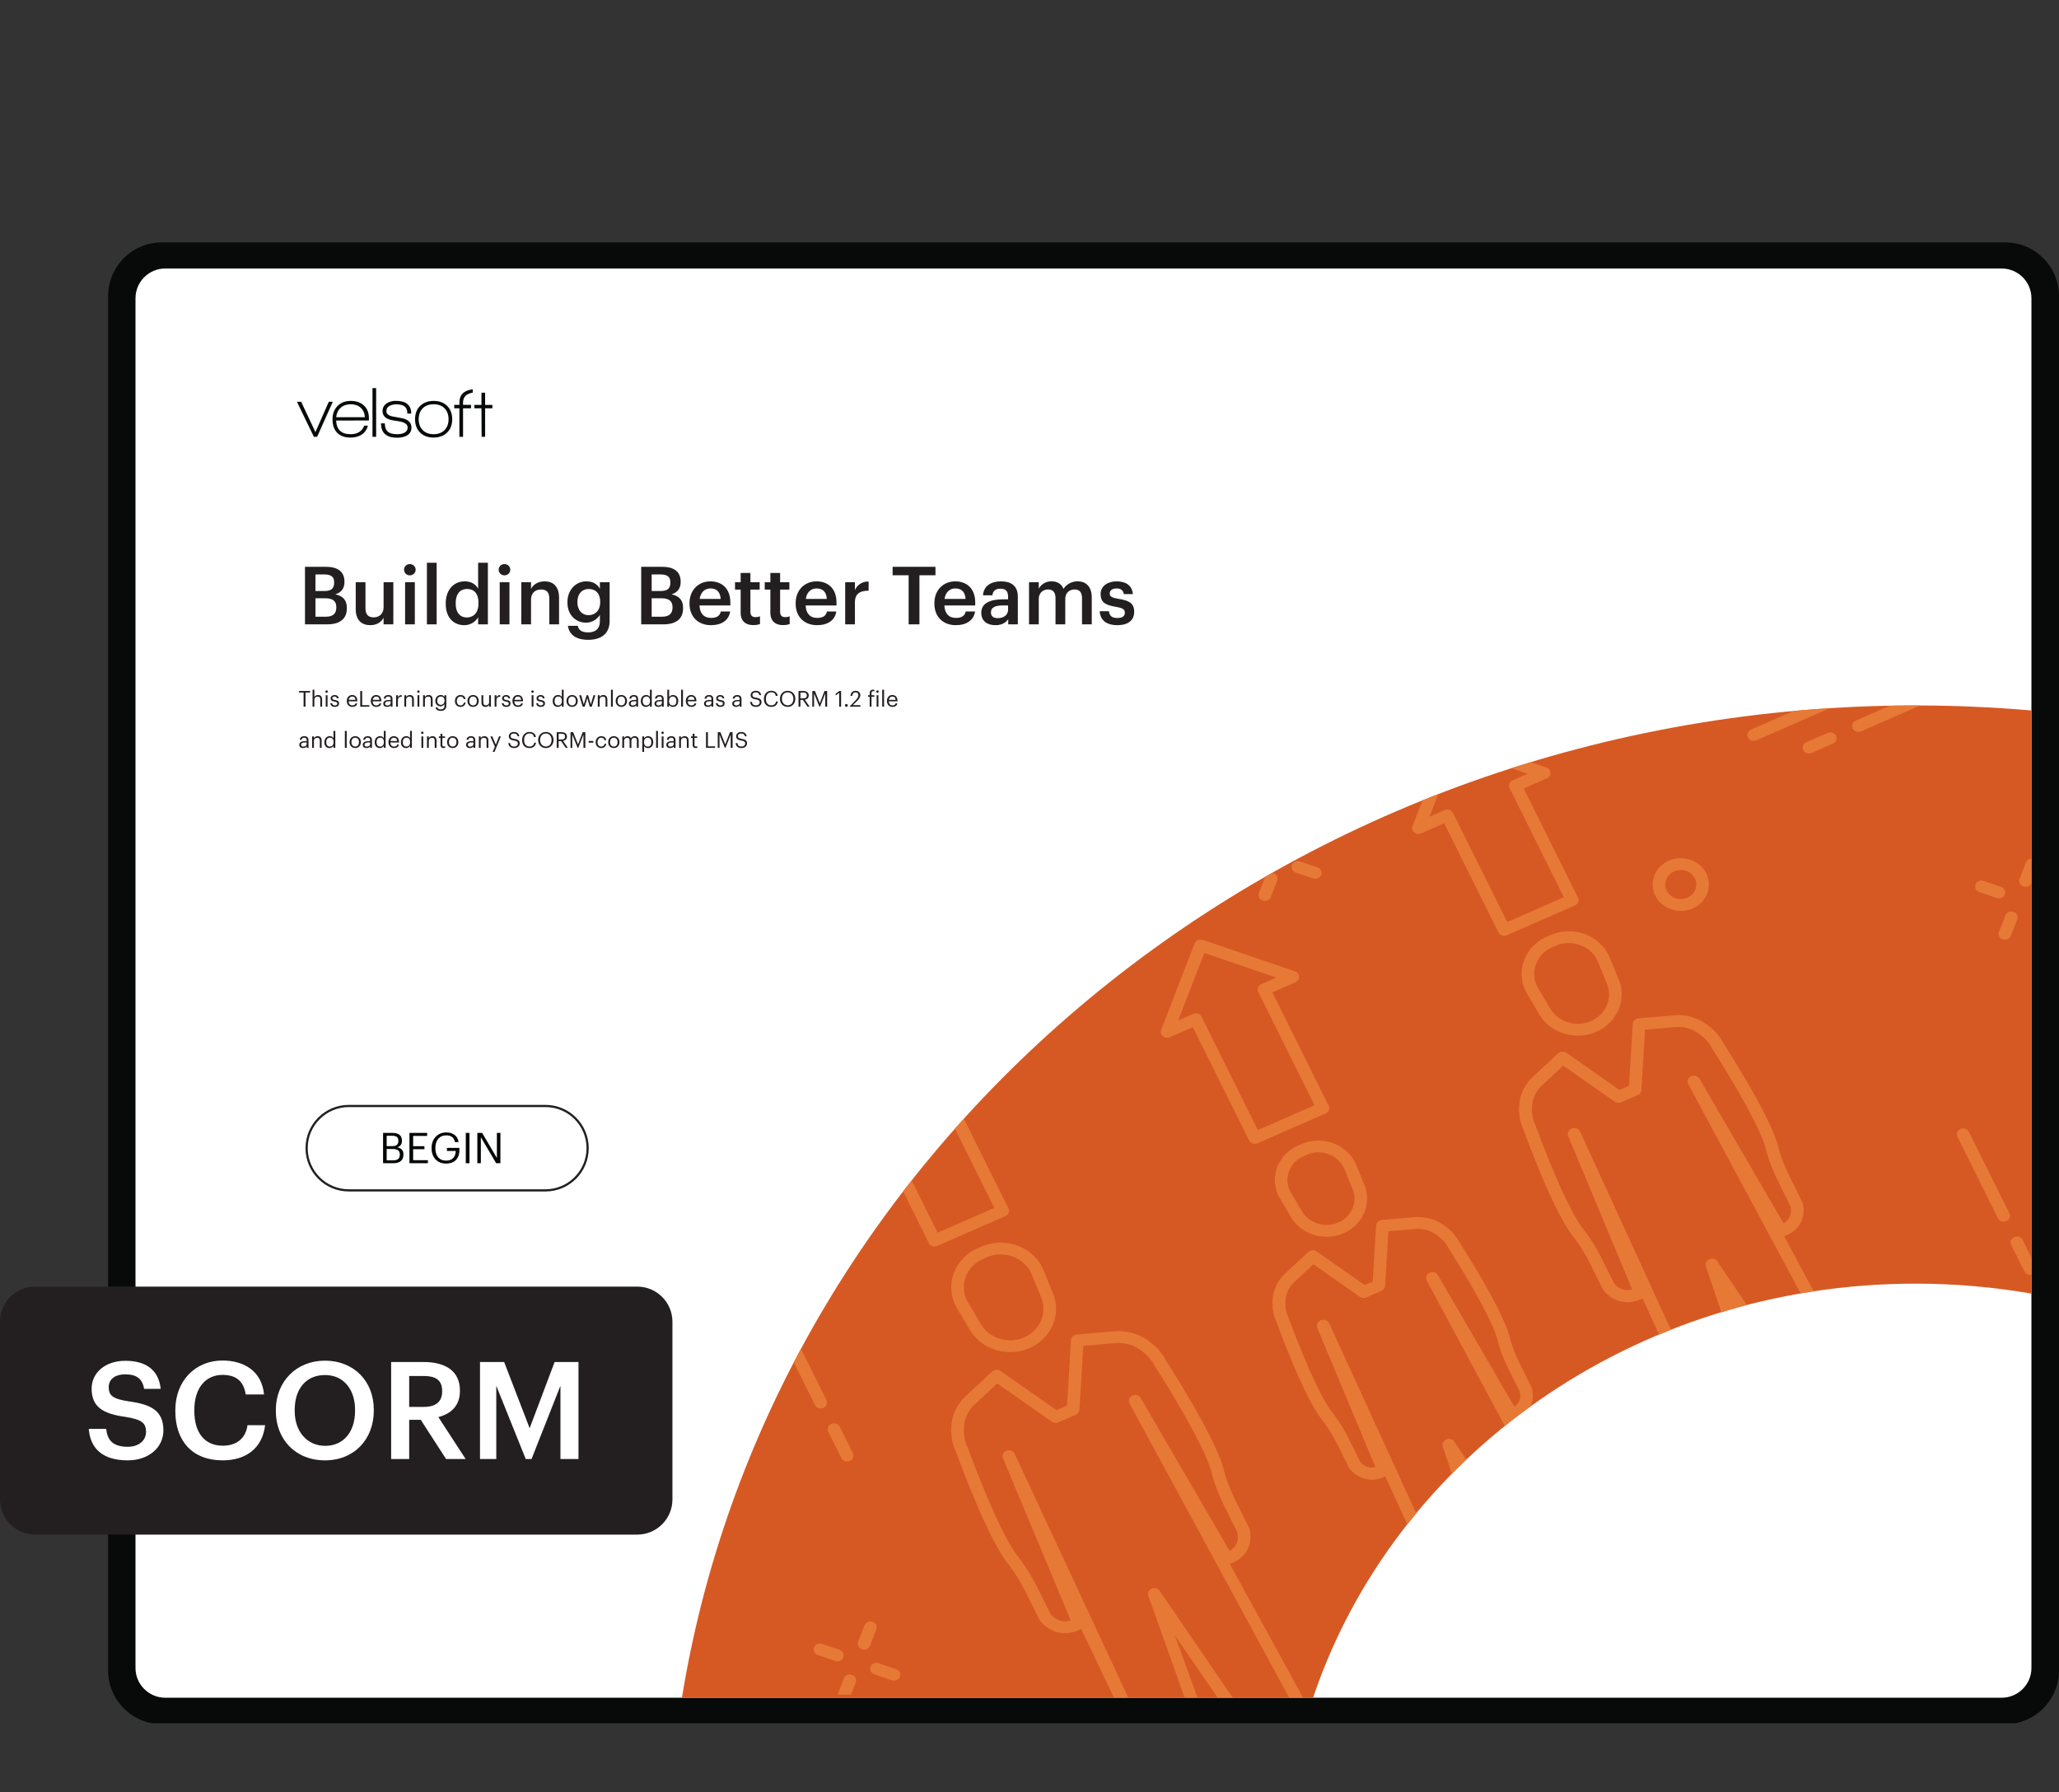
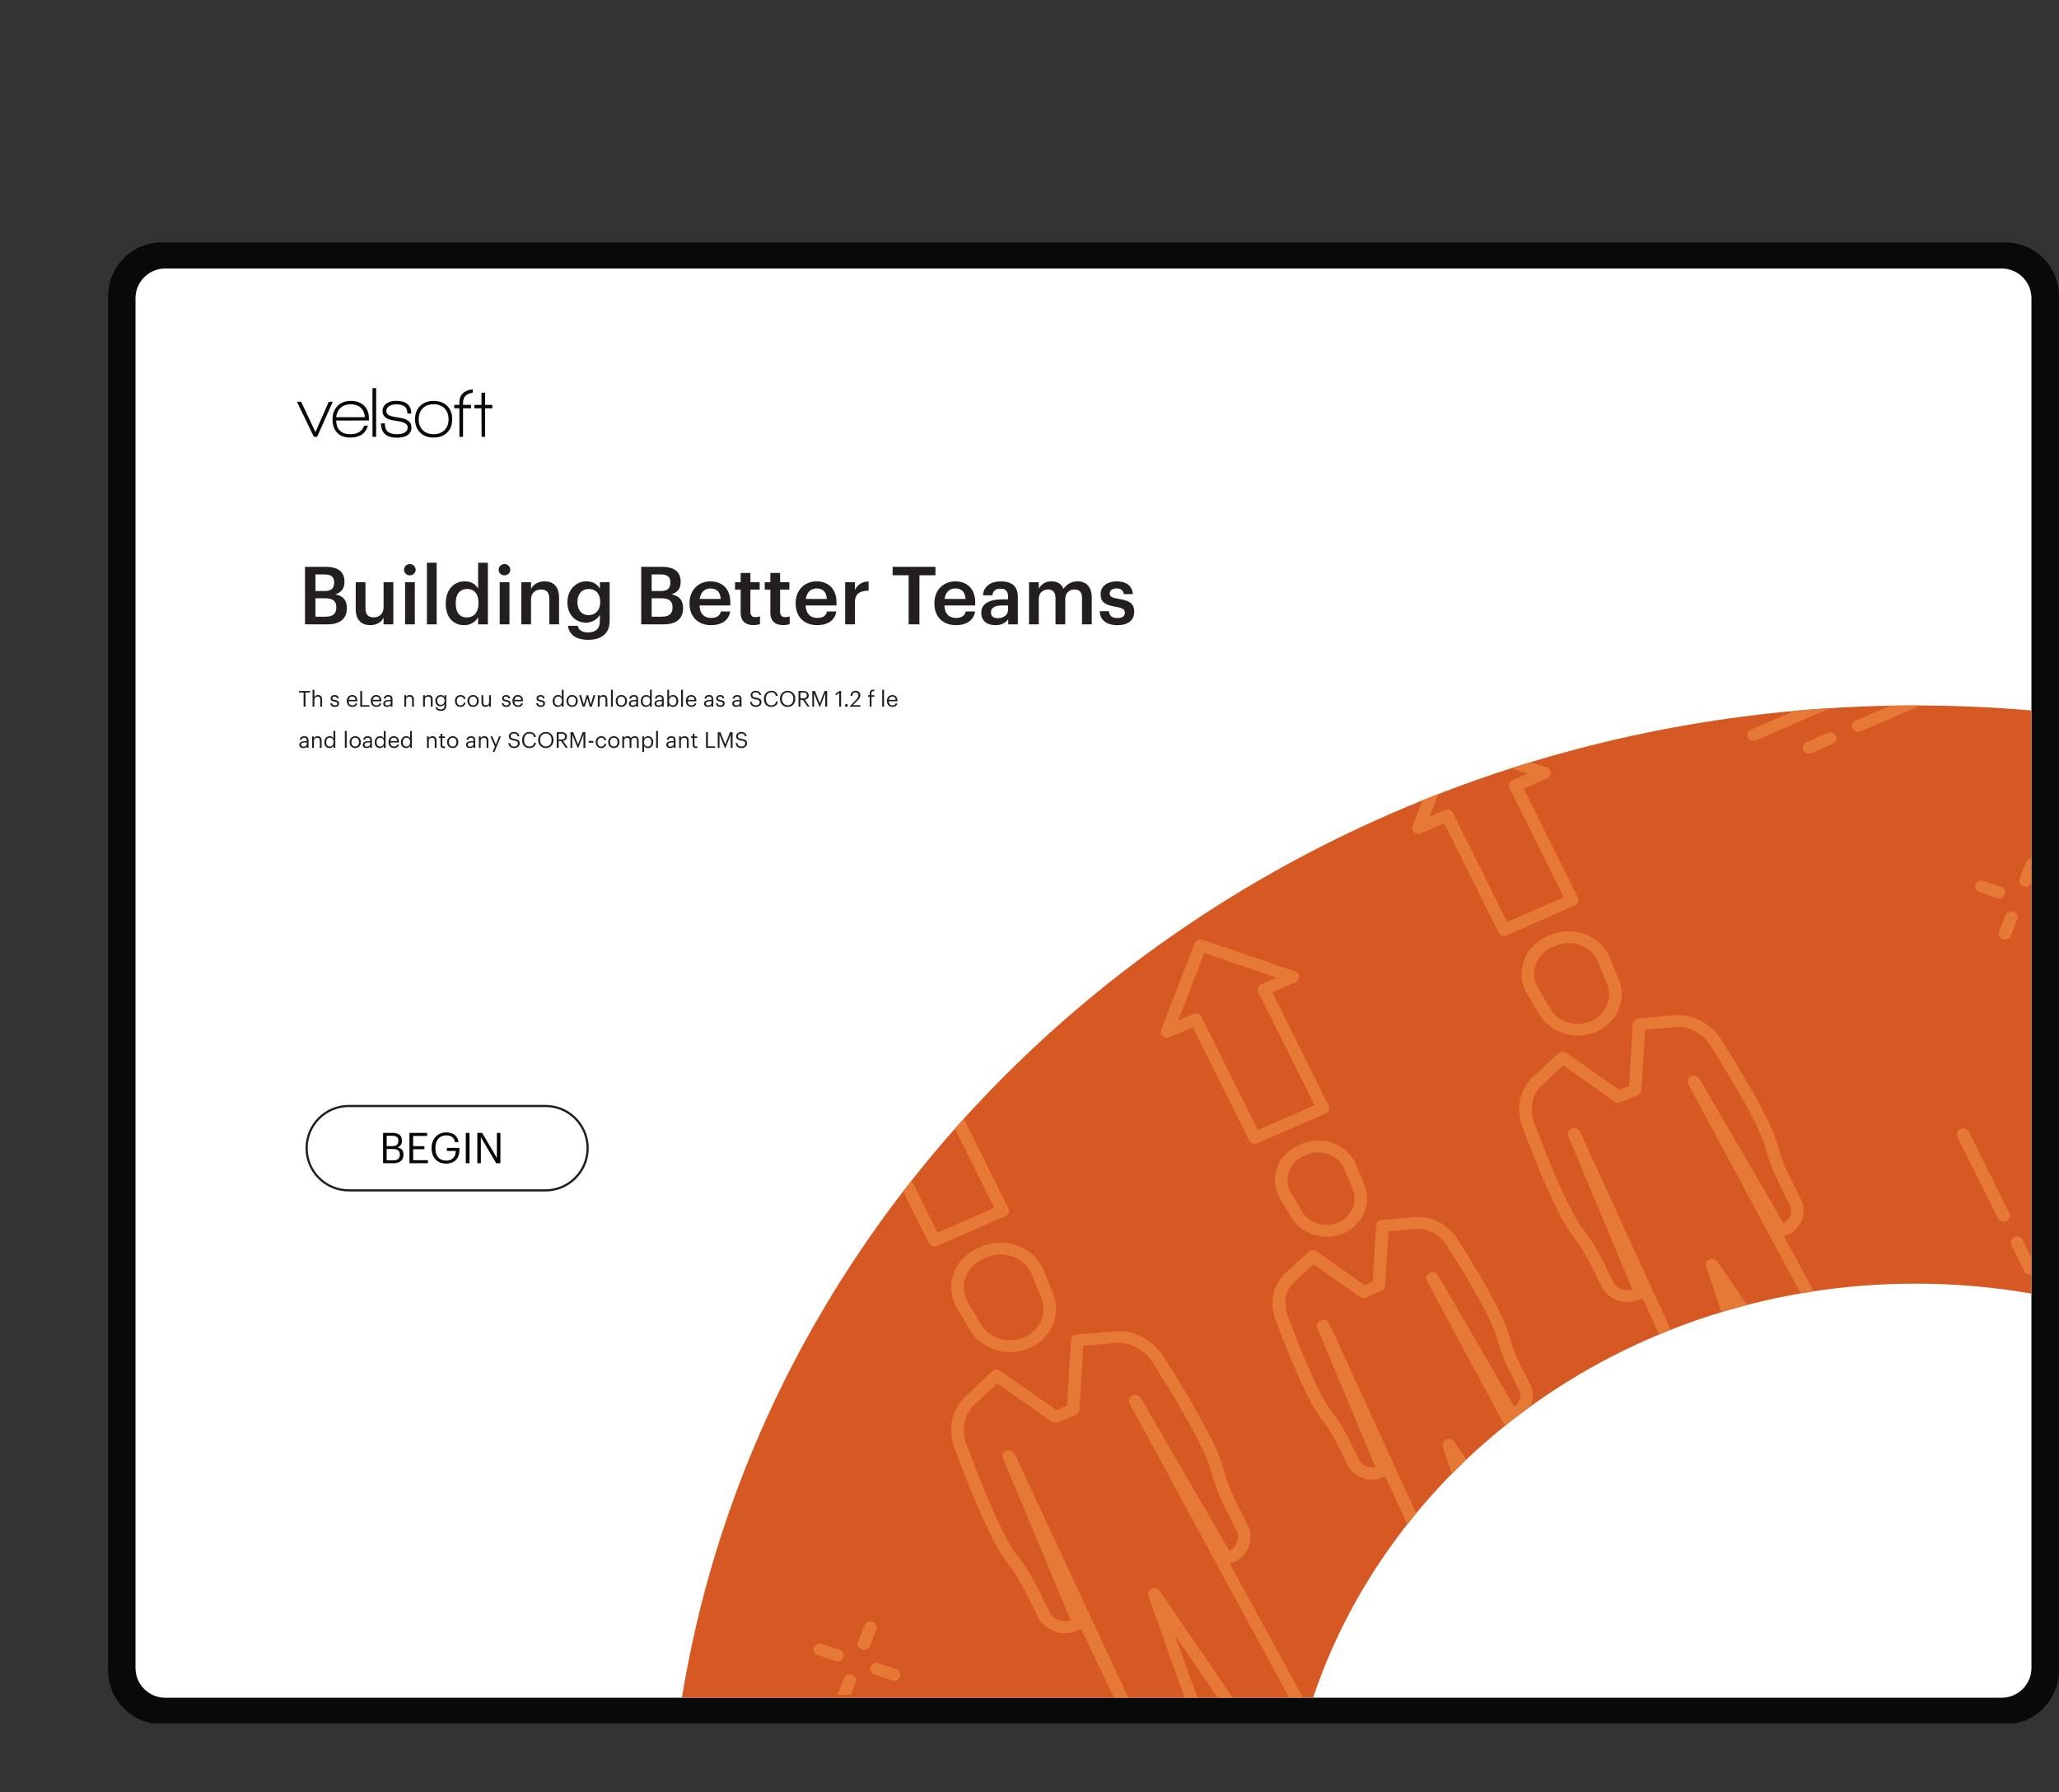
<svg xmlns="http://www.w3.org/2000/svg" xmlns:xlink="http://www.w3.org/1999/xlink" width="1251.275" height="1089.232" viewBox="0 0 938.456 816.924">
  <rect x="0" y="0" width="938.456" height="816.924" fill="#333333" stroke="none" />
  <g data-name="Figure">
    <g data-name="PlacedPDF">
      <clipPath id="a">
        <path transform="matrix(1 0 0 -1 0 816.924)" d="M49.276 31.411h889.18v675.032H49.276z" />
      </clipPath>
      <g clip-path="url(#a)">
        <path d="M911.885 778.867H77.768c-11.98 0-21.694-9.712-21.694-21.693V137.02c0-11.982 9.713-21.695 21.694-21.695h834.117c11.981 0 21.694 9.713 21.694 21.695v620.154c0 11.98-9.713 21.693-21.694 21.693" fill="#fff" />
      </g>
      <path d="M144.555 199.094h-1.505l-7.719-15.962h1.93l6.51 13.836 6.083-13.836h1.831z" fill="#070a0a" />
      <clipPath id="b">
        <path transform="matrix(1 0 0 -1 0 816.924)" d="M49.276 31.411h889.18v675.032H49.276z" />
      </clipPath>
      <g clip-path="url(#b)">
        <path d="M159.863 184.276c-1.854 0-3.375.523-4.563 1.57-1.19 1.047-1.88 2.486-2.077 4.318h13.083c-.11-1.832-.747-3.27-1.913-4.318-1.167-1.047-2.677-1.57-4.53-1.57m-6.672 7.425c.217 4.143 2.408 6.214 6.574 6.214 3.16 0 5.244-1.296 6.247-3.89h1.7c-.632 2.048-1.711 3.487-3.237 4.316-1.33.741-2.923 1.112-4.776 1.112-2.682 0-4.732-.774-6.15-2.322-1.33-1.44-1.994-3.435-1.994-5.986 0-2.507.757-4.536 2.273-6.084s3.527-2.322 6.035-2.322 4.514.703 6.018 2.11c1.505 1.406 2.258 3.298 2.258 5.674v1.145zM169.773 176.917h1.668v22.177h-1.668zM180.96 199.52c-4.864 0-7.295-2.18-7.295-6.543h1.734c0 1.723.446 2.977 1.341 3.762.893.785 2.311 1.177 4.252 1.177 1.308 0 2.388-.207 3.238-.62 1.047-.546 1.57-1.353 1.57-2.422 0-1.308-1.09-2.213-3.27-2.714-.154-.044-1.244-.219-3.272-.524-3.27-.5-4.906-1.919-4.906-4.252 0-1.526.654-2.715 1.962-3.566 1.112-.74 2.475-1.112 4.09-1.112 4.687 0 7.032 1.941 7.032 5.822h-1.767c0-1.482-.404-2.556-1.21-3.22-.807-.666-2.105-.999-3.892-.999-1.2 0-2.214.24-3.042.72-.96.567-1.44 1.352-1.44 2.355 0 1.308 1.07 2.148 3.206 2.518.567.11 1.722.317 3.467.622 3.184.545 4.776 1.995 4.776 4.35 0 1.657-.72 2.89-2.159 3.696-1.157.633-2.628.95-4.416.95M202.645 186.158c-1.2-1.254-2.867-1.881-5.004-1.881-2.094 0-3.751.616-4.972 1.848-1.222 1.232-1.831 2.895-1.831 4.989 0 2.07.615 3.723 1.847 4.955 1.232 1.232 2.884 1.847 4.956 1.847 2.07 0 3.723-.615 4.956-1.847 1.23-1.232 1.847-2.884 1.847-4.955 0-2.05-.6-3.702-1.8-4.956m-5.036 13.296c-2.595 0-4.65-.774-6.166-2.322s-2.273-3.554-2.273-6.018c0-2.552.779-4.585 2.339-6.101 1.559-1.515 3.614-2.273 6.165-2.273 2.552 0 4.596.758 6.133 2.273 1.538 1.516 2.307 3.549 2.307 6.1 0 2.55-.78 4.579-2.34 6.084-1.558 1.505-3.613 2.257-6.165 2.257M221.112 186.105v12.989h-1.602l-.066-12.99h-3.238v-1.536h3.238v-5.558h1.668v5.558h3.304v1.537zM211.051 183.492c0-2.543 1.472-4.048 4.416-4.518v-1.534c-4.055.51-6.084 2.526-6.084 6.052v1.047h-2.355v1.57h2.355v13.018h1.668v-13.018h3.631v-1.57h-3.63z" fill="#070a0a" />
        <path d="M179.295 528.906c2.01 0 2.938-.89 2.938-2.57v-.078c0-1.702-.947-2.514-3.17-2.514h-2.823v5.162zm-.542-6.477c2.03 0 2.804-.734 2.804-2.436v-.077c0-1.566-.909-2.204-2.842-2.204h-2.475v4.717zm-4.156-6.032h4.156c2.572 0 4.447.851 4.447 3.577v.078c0 1.256-.503 2.377-2.088 2.918 2.011.484 2.765 1.508 2.765 3.306v.078c0 2.61-1.779 3.866-4.543 3.866h-4.737zM186.623 516.397h8.062v1.373h-6.38v4.697h5.143v1.373h-5.143v5.007h6.728v1.373h-8.41zM196.697 523.396v-.155c0-4.04 2.726-7.057 6.69-7.057 2.744 0 5.2 1.276 5.625 4.39h-1.682c-.387-2.204-1.895-3.056-3.905-3.056-3.17 0-4.988 2.32-4.988 5.704v.154c0 3.422 1.701 5.665 4.95 5.665 2.996 0 4.291-1.953 4.35-4.408h-4.04v-1.392h5.682v1.025c0 4.002-2.455 6.128-5.993 6.128-4.253 0-6.689-2.958-6.689-6.998M212.301 516.398h1.682v13.823h-1.682zM217.56 516.397h2.185l6.728 11.426v-11.426h1.604v13.823h-1.933l-6.98-11.85v11.85h-1.604z" fill="#030505" />
        <path stroke-miterlimit="10" fill="none" stroke="#231f20" d="M158.987 542.6c-10.624 0-19.236-8.611-19.236-19.235 0-10.624 8.612-19.236 19.236-19.236h89.611c10.624 0 19.236 8.612 19.236 19.236s-8.612 19.236-19.236 19.236h-89.61z" />
        <path d="M75.313 773.863c-7.428 0-13.555-6.05-13.555-13.555V135.944c0-7.429 6.05-13.555 13.555-13.555h837.03c7.428 0 13.554 6.05 13.554 13.555v624.364h.001c0 7.43-6.05 13.555-13.555 13.555zm863.144-12.368V134.987c0-13.555-11.028-24.506-24.506-24.506H73.781c-13.554 0-24.505 11.027-24.505 24.506V761.42c0 13.554 11.027 24.505 24.505 24.505h840.17c13.478 0 24.429-10.95 24.506-24.429" fill="#080909" />
      </g>
    </g>
    <g data-name="Figure">
      <clipPath id="c">
        <path transform="matrix(1 0 0 -1 0 816.924)" d="M873.056 495.362c-284.691 0-520.524-196.183-562.245-452.283H598.49c36.764 109.403 145.786 188.733 274.566 188.733 18.053 0 35.716-1.561 52.847-4.543v265.808a611.967 611.967 0 0 1-52.847 2.285z" />
      </clipPath>
      <g clip-path="url(#c)">
        <path d="M935.882 289.624H307.775V871.27h628.107z" fill="#d65923" />
-         <path d="M375.28 641.737c-1.435.628-3.142.046-3.812-1.301l-18.447-37.107c-.67-1.347-.047-2.947 1.388-3.575 1.435-.628 3.142-.046 3.811 1.301l18.447 37.107c.67 1.347.048 2.947-1.387 3.575M387.303 665.923c-1.435.627-3.142.045-3.811-1.302l-5.969-12.005c-.67-1.347-.047-2.948 1.388-3.576 1.435-.627 3.142-.045 3.812 1.302l5.968 12.005c.67 1.347.047 2.948-1.388 3.576M574.95 391.547a3.033 3.033 0 0 1-2.192.09l-7.955-2.714c-1.489-.508-2.256-2.052-1.714-3.449.543-1.394 2.186-2.117 3.675-1.608l7.955 2.713c1.489.51 2.257 2.053 1.714 3.45a2.752 2.752 0 0 1-1.482 1.518M600.7 400.338a3.03 3.03 0 0 1-2.193.09l-7.951-2.716c-1.49-.508-2.257-2.051-1.714-3.448.541-1.396 2.186-2.116 3.676-1.607l7.95 2.715c1.49.509 2.257 2.052 1.715 3.448a2.752 2.752 0 0 1-1.483 1.518M577.714 410.393a3.03 3.03 0 0 1-2.193.089c-1.49-.508-2.257-2.052-1.715-3.449l2.897-7.46c.545-1.399 2.192-2.114 3.676-1.607 1.49.508 2.257 2.052 1.715 3.449l-2.897 7.46a2.761 2.761 0 0 1-1.483 1.518M587.089 386.238a3.03 3.03 0 0 1-2.194.09c-1.488-.508-2.255-2.052-1.714-3.449l2.894-7.458c.542-1.397 2.187-2.117 3.676-1.608 1.488.507 2.256 2.05 1.714 3.448l-2.894 7.458a2.752 2.752 0 0 1-1.482 1.519M481.89 419.044c-3.53 1.544-5.064 5.496-3.417 8.809 1.647 3.313 5.86 4.75 9.39 3.207 3.531-1.545 5.065-5.496 3.418-8.81-1.647-3.313-5.86-4.75-9.39-3.206m8.397 16.892c-6.397 2.798-14.03.192-17.014-5.809-2.984-6.002-.206-13.161 6.192-15.96 6.397-2.798 14.03-.192 17.014 5.81 2.984 6.001.206 13.161-6.192 15.96M763.094 397.185c-3.53 1.545-5.064 5.497-3.417 8.81 1.647 3.313 5.86 4.751 9.391 3.207 3.53-1.544 5.064-5.496 3.417-8.81-1.647-3.312-5.86-4.75-9.39-3.207m8.397 16.894c-6.397 2.798-14.03.192-17.014-5.81s-.206-13.162 6.192-15.96c6.397-2.798 14.03-.192 17.015 5.81 2.983 6.002.205 13.161-6.193 15.96M804.1 679.367c-6.708 2.935-12.75 1.866-13.126 1.796-.924-.174-1.695-.765-2.07-1.576l-40.252-87.867c-8.763 4.563-15.496-.492-17.909-3.845a2.771 2.771 0 0 1-.22-.366l-5.382-10.828c-2.622-5.275-5.296-9.6-8.169-13.224-9.06-11.418-22.01-47.109-22.556-48.623-1.59-3.158-2.25-7.197-1.843-11.731.402-4.57 2.623-8.948 6.25-12.319l11.386-10.587a3.012 3.012 0 0 1 3.738-.246l25.5 17.87c1.266.89 1.527 2.575.578 3.766-.947 1.195-2.745 1.433-4.015.545l-23.516-16.483-9.632 8.956c-2.658 2.47-4.281 5.647-4.573 8.946-.322 3.59.163 6.712 1.441 9.283.247.637 13.322 36.67 21.843 47.411 3.11 3.92 5.978 8.552 8.768 14.162l5.272 10.606c.799 1.018 3.73 4.161 8.413 2.757l-29.206-69.898c-.574-1.37.241-2.938 1.58-3.47 1.45-.558 3.104.078 3.726 1.426l73.39 160.194c2.902.127 9.697-.38 15.088-6.842l-30.999-91.9c-.474-1.417.377-2.947 1.87-3.376 1.512-.449 3.122.337 3.603 1.752l31.437 93.204a2.562 2.562 0 0 1-.378 2.346c-3.086 4.172-6.649 6.679-10.037 8.161" fill="#e77937" />
        <path d="M793.516 676.022c2.902.127 9.697-.38 15.089-6.842l-31-91.9c-.435-1.288.218-2.679 1.524-3.25 1.307-.572 2.861-.146 3.635.994l55.126 81.346c8.736.273 13.515-4.288 15.285-6.447l-83.655-155.7c-.702-1.313-.157-2.911 1.23-3.594 1.301-.633 3.101-.195 3.85 1.095l38.314 65.914c4.24-2.514 3.438-6.754 3.16-7.809l-5.276-10.614c-2.79-5.61-4.729-10.648-5.93-15.403-3.295-13.027-24.318-45.583-24.53-45.91-1.425-2.825-3.663-5.18-6.804-7.263-2.882-1.91-6.523-2.784-10.246-2.464l-13.506 1.165-1.657 27.494c-.06.989-.695 1.867-1.654 2.286l-7.53 3.294c-.959.42-2.084.31-2.931-.282l-23.516-16.483-9.632 8.956c-2.658 2.47-4.28 5.647-4.574 8.946-.32 3.59.164 6.712 1.443 9.283.246.637 13.321 36.67 21.842 47.41 3.11 3.92 5.978 8.553 8.767 14.163l5.273 10.606c.798 1.018 3.729 4.161 8.413 2.757l-29.206-69.898c-.574-1.37.241-2.938 1.58-3.47 1.45-.558 3.105.078 3.725 1.427zm55.59-16.34c-3.389 1.483-7.726 2.432-13.117 1.966-.883-.078-1.683-.533-2.16-1.236l-44.13-65.12 24.817 73.568a2.561 2.561 0 0 1-.38 2.346c-9.19 12.433-22.591 10.061-23.162 9.956-.923-.174-1.695-.764-2.07-1.575l-40.253-87.867c-8.762 4.563-15.495-.492-17.907-3.844a2.709 2.709 0 0 1-.22-.367l-5.383-10.828c-2.622-5.275-5.296-9.6-8.168-13.224-9.06-11.418-22.01-47.11-22.557-48.623-1.591-3.158-2.251-7.196-1.844-11.731.403-4.57 2.624-8.948 6.251-12.32l11.389-10.588c.996-.93 2.6-1.045 3.735-.244l24.122 16.907 4.424-1.935 1.7-28.203c.084-1.333 1.205-2.41 2.602-2.527l15.968-1.376c5.082-.438 10.084.779 14.082 3.427 3.966 2.63 6.84 5.7 8.542 9.124.736 1.107 21.56 33.354 25.061 47.203 1.113 4.394 2.927 9.095 5.55 14.37l5.382 10.828c.063.127.116.259.158.393 1.188 3.888.909 12.007-8.371 15.34l45.885 85.403a2.55 2.55 0 0 1-.043 2.5c-.185.316-3.195 5.343-9.904 8.278M707.517 431.778c-3.632 1.59-6.314 4.434-7.552 8.01-1.235 3.576-.844 7.355 1.103 10.64l5.55 9.366c3.626 6.117 11.762 8.59 18.522 5.634 6.76-2.956 9.969-10.393 7.305-16.93l-4.082-10.008c-1.432-3.511-4.271-6.22-7.985-7.632a14.998 14.998 0 0 0-11.392.278zm20.047 38.527c-9.477 4.146-20.878.676-25.96-7.896l-5.55-9.366c-2.689-4.539-3.253-9.975-1.546-14.914 1.71-4.94 5.565-9.032 10.585-11.227l1.469-.643c5.016-2.194 10.835-2.335 15.965-.388 5.134 1.947 9.215 5.845 11.194 10.696l4.081 10.009c3.734 9.161-.76 19.584-10.238 23.729M686.947 420.283l25.84-11.302-24.718-49.72c-.67-1.348-.048-2.948 1.388-3.576l6.868-3.004-32.826-11.204-11.919 30.775 6.838-2.99c1.435-.628 3.142-.046 3.811 1.3zm30.863-7.563-31.039 13.577c-1.435.627-3.142.045-3.811-1.302l-24.718-49.72-10.51 4.597c-1.052.46-2.295.282-3.148-.455-.855-.734-1.156-1.879-.758-2.902l15.264-39.407c.52-1.342 2.245-2.098 3.675-1.608l42.028 14.347c1.091.37 1.833 1.324 1.887 2.41.05 1.087-.603 2.096-1.656 2.556l-10.543 4.612 24.717 49.72c.67 1.347.048 2.947-1.388 3.575M682.17 752.602c-6.19 2.708-11.771 1.72-12.12 1.655-.924-.175-1.695-.764-2.07-1.576l-36.57-79.82c-7.927 3.965-14.182-.618-16.404-3.705a2.724 2.724 0 0 1-.22-.366l-4.904-9.866c-2.384-4.795-4.81-8.723-7.416-12.008-8.278-10.435-20.094-42.988-20.591-44.37-1.457-2.888-2.065-6.608-1.694-10.785.38-4.227 2.426-8.266 5.772-11.375l10.38-9.65c.995-.932 2.593-1.043 3.736-.244l23.234 16.281c1.267.89 1.528 2.576.578 3.767-.947 1.195-2.745 1.432-4.014.545l-21.251-14.896-8.628 8.02c-2.373 2.206-3.824 5.047-4.087 8-.29 3.23.144 6.035 1.289 8.337.237.602 12.137 33.4 19.877 43.158 2.843 3.58 5.463 7.816 8.014 12.946l4.793 9.64c.703.885 3.175 3.504 7.105 2.48l-26.506-63.447c-.576-1.366.138-2.923 1.58-3.47 1.449-.558 3.104.078 3.725 1.427l66.809 145.826c2.662.084 8.564-.453 13.29-6.048l-28.2-83.618c-.474-1.418.331-2.93 1.872-3.378 1.509-.448 3.12.338 3.6 1.753l28.642 84.927a2.558 2.558 0 0 1-.38 2.345c-2.838 3.841-6.12 6.15-9.24 7.515" fill="#e77937" />
        <path d="M672.586 749.106c2.663.084 8.565-.453 13.292-6.048l-28.202-83.618c-.434-1.289.218-2.68 1.525-3.251 1.306-.571 2.86-.146 3.634.994l50.158 74.014c7.62.193 11.843-3.707 13.486-5.666l-76.153-141.736c-.702-1.314-.157-2.912 1.23-3.595 1.385-.687 3.1-.194 3.85 1.096l34.778 59.829c3.431-2.208 2.79-5.754 2.546-6.69l-4.797-9.65c-2.55-5.13-4.325-9.735-5.422-14.08-2.995-11.837-22.13-41.466-22.32-41.765-1.293-2.561-3.305-4.676-6.13-6.544-2.576-1.71-5.829-2.492-9.16-2.206l-12.095 1.045-1.495 24.844c-.06.99-.695 1.869-1.653 2.287l-6.861 3.001c-.958.42-2.083.31-2.93-.282l-21.252-14.896-8.627 8.02c-2.373 2.206-3.824 5.047-4.087 8-.29 3.23.145 6.035 1.289 8.337.237.602 12.137 33.4 19.877 43.158 2.843 3.58 5.464 7.816 8.014 12.946l4.792 9.64c.704.885 3.177 3.504 7.106 2.48l-26.506-63.447c-.576-1.366.137-2.923 1.58-3.47 1.449-.558 3.104.078 3.725 1.427zm9.584 3.496c-6.19 2.708-11.771 1.72-12.12 1.655-.924-.175-1.695-.764-2.07-1.576l-36.569-79.82c-7.928 3.965-14.183-.618-16.405-3.705a2.803 2.803 0 0 1-.22-.367l-4.904-9.865c-2.384-4.795-4.81-8.723-7.416-12.008-8.278-10.435-20.094-42.988-20.59-44.37-1.458-2.888-2.066-6.608-1.695-10.785.38-4.227 2.427-8.266 5.772-11.375l10.38-9.65c.995-.932 2.593-1.043 3.736-.244l21.857 15.32 3.754-1.643 1.538-25.553c.08-1.332 1.193-2.408 2.601-2.527l14.553-1.256c4.694-.405 9.313.72 13.001 3.166 3.65 2.417 6.296 5.245 7.868 8.407.66.987 19.65 30.402 22.85 43.057 1.01 3.984 2.657 8.253 5.041 13.048l4.905 9.865c.063.127.116.26.158.394 1.095 3.578.833 11.01-7.519 14.17l41.684 77.582c.422.79.408 1.724-.046 2.5-.252.439-6.41 10.73-21.22 9.456-.883-.076-1.682-.532-2.159-1.235l-39.167-57.796 22.023 65.295a2.559 2.559 0 0 1-.38 2.345c-2.838 3.841-6.12 6.15-9.24 7.515M594.163 527.005c-3.246 1.42-5.639 3.96-6.745 7.155-1.103 3.194-.755 6.572.985 9.507l5.055 8.536c3.238 5.463 10.507 7.674 16.549 5.031 6.038-2.641 8.904-9.285 6.525-15.125l-3.72-9.117c-1.28-3.137-3.815-5.559-7.133-6.82a13.397 13.397 0 0 0-10.179.249zm18.268 35.106c-8.757 3.83-19.292.625-23.987-7.295l-5.055-8.535c-2.485-4.194-3.004-9.217-1.428-13.78 1.58-4.565 5.14-8.344 9.778-10.372l1.337-.585c4.637-2.029 10.012-2.158 14.755-.36 4.74 1.801 8.51 5.404 10.337 9.885l3.721 9.118c3.45 8.465-.705 18.095-9.458 21.924M573.313 515.104l25.84-11.302-25.665-51.626c-.67-1.347-.048-2.948 1.387-3.576l6.864-3.002-32.822-11.207L537 465.167l6.837-2.99c1.435-.628 3.142-.046 3.812 1.3zm30.864-7.562-31.04 13.576c-1.434.628-3.142.046-3.81-1.301L543.66 468.19l-10.51 4.597c-1.053.46-2.296.281-3.148-.455-.856-.734-1.157-1.88-.76-2.903l15.265-39.406c.519-1.343 2.245-2.099 3.675-1.609l42.025 14.35c1.09.37 1.833 1.324 1.886 2.41.05 1.087-.602 2.095-1.655 2.556l-10.54 4.61 25.665 51.627c.67 1.347.048 2.947-1.387 3.575M448.097 573.836c-3.873 1.693-6.733 4.726-8.051 8.54-1.316 3.81-.897 7.837 1.177 11.338l5.852 9.88c3.866 6.517 12.538 9.156 19.74 6.005 7.207-3.152 10.627-11.078 7.785-18.045l-4.304-10.556c-1.527-3.742-4.55-6.632-8.507-8.135a15.987 15.987 0 0 0-12.145.296zm21.143 40.64c-9.918 4.338-21.856.706-27.178-8.267l-5.852-9.881c-2.815-4.75-3.406-10.44-1.62-15.611 1.787-5.174 5.826-9.459 11.082-11.758l1.547-.677c5.254-2.297 11.349-2.446 16.719-.406 5.373 2.04 9.644 6.12 11.716 11.2l4.304 10.556c3.914 9.59-.793 20.503-10.718 24.844M427.347 561.889l25.844-11.304-31.976-64.32c-.669-1.346-.047-2.947 1.388-3.574l6.864-3.003-32.822-11.206-11.919 30.775 6.834-2.989c1.435-.627 3.142-.045 3.812 1.302zm30.868-7.564-31.043 13.578c-1.435.627-3.142.045-3.811-1.302l-31.976-64.319-10.506 4.595c-1.053.461-2.296.282-3.148-.455-.856-.734-1.157-1.879-.759-2.902l15.264-39.406c.52-1.343 2.245-2.099 3.675-1.609l42.025 14.348c1.091.372 1.833 1.325 1.886 2.41.05 1.088-.602 2.096-1.655 2.557l-10.54 4.61 31.975 64.32c.67 1.346.048 2.947-1.387 3.575M525.473 797.955l-63.011-135.271c-.622-1.349-2.277-1.985-3.726-1.427-1.491.575-2.152 2.104-1.58 3.47l30.863 73.87c-5.207 1.628-8.498-2.016-9.217-2.922l-5.566-11.198c-2.933-5.9-5.951-10.778-9.23-14.912-9.005-11.348-22.801-49.378-23.057-50.035-1.36-2.734-1.876-6.052-1.534-9.865.312-3.517 2.042-6.901 4.865-9.528l10.262-9.539 24.913 17.463a3.03 3.03 0 0 0 2.93.282l7.945-3.475c.958-.419 1.592-1.297 1.652-2.287l1.753-29.126 14.386-1.242c3.964-.341 7.836.593 10.913 2.629 3.33 2.205 5.708 4.71 7.217 7.702.221.347 22.41 34.702 25.892 48.47 1.262 5 3.306 10.305 6.246 16.218l5.565 11.194c.282 1.133 1.124 5.819-3.537 8.504l-40.49-69.659c-.748-1.29-2.509-1.758-3.849-1.095-1.387.683-1.932 2.28-1.23 3.594l85.824 158.185h6.415l-46.563-85.123c9.846-3.463 10.147-11.983 8.9-16.06a2.677 2.677 0 0 0-.158-.393l-5.678-11.421c-2.773-5.578-4.69-10.546-5.864-15.185-3.687-14.586-25.64-48.582-26.424-49.762-1.787-3.595-4.8-6.814-8.958-9.565-4.19-2.773-9.426-4.049-14.749-3.59l-16.845 1.454c-1.4.116-2.521 1.194-2.6 2.526l-1.796 29.835-4.837 2.116-25.52-17.887c-1.14-.8-2.73-.691-3.736.244l-12.014 11.17c-3.796 3.53-6.12 8.113-6.546 12.902-.428 4.76.263 8.993 1.935 12.314.575 1.596 14.228 39.223 23.77 51.247 3.042 3.838 5.866 8.41 8.633 13.975l5.678 11.42c.063.127.137.25.22.368 2.526 3.516 9.672 8.789 18.832 3.93l26.44 55.485z" fill="#e77937" />
        <path d="m554.537 797.955-19.063-52.545 36.065 52.545h6.804l-49.803-72.81c-.773-1.14-2.327-1.565-3.634-.994-1.306.571-1.959 1.962-1.524 3.25l25.148 70.554zM382.892 757.008a3.033 3.033 0 0 1-2.193.09l-7.954-2.714c-1.49-.508-2.257-2.052-1.715-3.449.54-1.393 2.183-2.116 3.676-1.608l7.954 2.713c1.49.509 2.257 2.053 1.715 3.45a2.752 2.752 0 0 1-1.483 1.518M408.642 765.8a3.03 3.03 0 0 1-2.194.089l-7.95-2.716c-1.49-.508-2.258-2.052-1.715-3.448.542-1.396 2.187-2.116 3.676-1.608l7.951 2.716c1.49.508 2.257 2.052 1.714 3.448a2.752 2.752 0 0 1-1.482 1.518M395.03 751.698a3.03 3.03 0 0 1-2.193.09c-1.489-.507-2.256-2.051-1.714-3.448l2.893-7.459c.543-1.397 2.187-2.116 3.676-1.608 1.489.508 2.257 2.052 1.714 3.449l-2.893 7.458a2.752 2.752 0 0 1-1.483 1.519M387.858 772.483l2.178-5.607c.541-1.397-.226-2.94-1.715-3.45-1.485-.506-3.132.209-3.676 1.608l-2.893 7.45zM755.588 754.905c3.53-1.544 7.743-.106 9.39 3.207 1.647 3.313.113 7.265-3.417 8.81-3.534 1.545-7.747.107-9.394-3.206-1.647-3.313-.113-7.265 3.42-8.81m-.416 17.578H762c.67-.176 1.334-.401 1.984-.686 6.398-2.799 9.176-9.958 6.193-15.96-2.984-6.001-10.617-8.607-17.014-5.81-6.401 2.8-9.18 9.96-6.196 15.962 1.647 3.313 4.712 5.588 8.203 6.494M912.266 409.223a3.03 3.03 0 0 1-2.194.089l-7.95-2.715c-1.49-.509-2.258-2.052-1.715-3.448.542-1.397 2.187-2.117 3.676-1.608l7.951 2.715c1.49.509 2.257 2.052 1.714 3.448a2.752 2.752 0 0 1-1.482 1.519M915.032 428.067a3.03 3.03 0 0 1-2.193.09c-1.489-.508-2.256-2.052-1.714-3.449l2.893-7.458c.543-1.397 2.187-2.117 3.676-1.608 1.489.507 2.257 2.05 1.714 3.448l-2.893 7.458a2.752 2.752 0 0 1-1.483 1.519M924.404 403.913a3.03 3.03 0 0 1-2.194.09c-1.488-.508-2.256-2.052-1.714-3.448l2.894-7.459c.542-1.397 2.187-2.116 3.676-1.608 1.488.508 2.256 2.051 1.714 3.448l-2.894 7.459a2.752 2.752 0 0 1-1.482 1.518M931.973 411.064l-2.14-.731c-1.49-.509-3.135.21-3.677 1.607-.542 1.396.226 2.94 1.715 3.448l4.102 1.401zM914.446 556.606c-1.435.628-3.142.045-3.811-1.302l-18.448-37.107c-.67-1.347-.048-2.948 1.388-3.576 1.435-.627 3.142-.045 3.811 1.302l18.448 37.107c.669 1.347.047 2.948-1.388 3.576M925.988 573.457l-4.1-8.248c-.67-1.347-2.377-1.929-3.812-1.3-1.435.627-2.056 2.228-1.387 3.575l5.969 12.005c.596 1.2 2.013 1.786 3.33 1.459zM835.414 338.973l-9.66 4.226c-1.436.627-3.143.045-3.812-1.302-.67-1.347-.048-2.947 1.387-3.575l9.66-4.226c1.436-.627 3.142-.045 3.812 1.302.67 1.347.048 2.947-1.387 3.575M832.247 317.64l-34.16 14.942c-1.435.628-2.057 2.229-1.388 3.576.67 1.347 2.377 1.929 3.812 1.301l42.825-18.732a2.79 2.79 0 0 0 1.264-1.086zM870.611 317.64l-24.796 10.847c-1.436.628-2.058 2.228-1.388 3.575.67 1.347 2.377 1.93 3.812 1.302l29.861-13.062c1.119-.49 1.734-1.57 1.637-2.661z" fill="#e77937" />
      </g>
    </g>
    <symbol id="d">
      <path d="M0 0h.275C.432 0 .52.067.52.2v.004C.52.299.474.352.377.373.458.398.49.454.49.525v.004c0 .13-.087.186-.234.186H0V0m.13.095v.229h.12C.348.324.389.287.389.213V.209C.389.135.348.095.259.095H.13m0 .319V.62h.108C.323.62.362.591.362.523V.519C.362.446.328.414.24.414H.13z" />
    </symbol>
    <symbol id="e">
      <path d="M.18 0c.085 0 .14.041.166.092V.01h.121v.523H.346V.222C.346.139.289.097.224.097c-.07 0-.103.036-.103.115v.321H0V.198C0 .059.077 0 .18 0z" />
    </symbol>
    <symbol id="f">
      <path d="M.013 0h.121v.523H.013V0m.059.609c.04 0 .072.03.072.069a.07.07 0 0 1-.072.07A.07.07 0 0 1 0 .678.07.07 0 0 1 .072.609z" />
    </symbol>
    <symbol id="g">
      <path d="M0 0h.121v.765H0V0z" />
    </symbol>
    <symbol id="h">
      <path d="M.23 0a.2.2 0 0 1 .172.098V.01h.121v.765H.402V.453C.373.505.32.544.235.544.099.544 0 .438 0 .271V.263C0 .093.099 0 .23 0m.03.096c-.078 0-.136.055-.136.17v.008c0 .113.052.175.141.175.088 0 .141-.057.141-.172V.269C.406.152.344.096.26.096z" />
    </symbol>
    <symbol id="i">
      <path d="M0 0h.121v.308c0 .083.055.125.123.125.072 0 .104-.036.104-.115V0h.121v.329C.469.473.395.534.29.534.204.534.146.491.121.44v.083H0V0z" />
    </symbol>
    <symbol id="j">
      <path d="M.258 0C.42 0 .523.077.524.231v.484H.403v-.08C.373.687.321.726.235.726.1.726 0 .616 0 .469V.462C0 .311.101.213.232.213.309.213.374.26.403.31V.233C.403.139.351.092.257.092c-.079 0-.119.03-.129.082H.006C.02.074.094 0 .258 0m.004.306c-.078 0-.138.06-.138.157v.008c0 .095.052.16.142.16.087 0 .141-.059.141-.158V.466c0-.1-.061-.16-.145-.16z" />
    </symbol>
    <symbol id="k">
      <path d="M0 0z" />
    </symbol>
    <symbol id="l">
      <path d="M.265 0c.134 0 .223.06.24.17H.388C.379.119.341.09.268.09c-.09 0-.14.056-.144.155h.383V.28C.507.467.39.544.26.544.111.544 0 .436 0 .274V.266C0 .101.111 0 .265 0M.126.326c.012.081.061.13.134.13.075 0 .121-.04.127-.13H.126z" />
    </symbol>
    <symbol id="m">
      <path d="M.228 0C.265 0 .291.006.31.013v.096a.149.149 0 0 0-.059-.01c-.038 0-.06.021-.06.067v.275h.115v.091H.191v.115H.07V.532H0V.441h.07V.155C.07.056.124 0 .228 0z" />
    </symbol>
    <symbol id="n">
      <path d="M0 0h.121v.272c0 .111.064.145.17.146v.113a.174.174 0 0 1-.17-.106v.098H0V0z" />
    </symbol>
    <symbol id="o">
      <path d="M.199 0h.134v.61h.199v.105H0V.61h.199V0z" />
    </symbol>
    <symbol id="p">
      <path d="M.175 0c.08 0 .126.029.16.074V.01h.119v.343c0 .143-.092.191-.209.191C.128.544.031.493.021.371h.117c.006.052.037.082.1.082.071 0 .095-.035.095-.105V.321H.268C.118.321 0 .277 0 .155 0 .046.079 0 .175 0m.029.087C.144.087.12.116.12.16c0 .064.059.085.151.085h.062V.193C.333.126.278.087.204.087z" />
    </symbol>
    <symbol id="q">
      <path d="M0 0h.121v.313c0 .08.055.12.115.12C.295.433.329.4.329.323V0H.45v.313c0 .08.055.12.115.12.06 0 .093-.033.093-.11V0h.121v.331c0 .144-.078.203-.174.203A.206.206 0 0 1 .428.44C.402.505.348.534.28.534A.175.175 0 0 1 .121.443v.08H0V0z" />
    </symbol>
    <symbol id="r">
      <path d="M.219 0c.134 0 .209.061.209.167 0 .111-.073.141-.196.16C.149.341.124.356.124.394c0 .037.031.062.083.062C.263.456.29.434.3.386h.112C.399.504.314.544.207.544.109.544.011.492.011.387.011.289.062.25.2.228.277.215.312.199.312.156.312.112.283.089.218.089.147.089.12.12.114.173H0C.005.062.084 0 .219 0z" />
    </symbol>
    <use xlink:href="#d" transform="matrix(36.704 0 0 -36.704 139.01 284.596)" fill="#231f20" />
    <use xlink:href="#e" transform="matrix(36.704 0 0 -36.704 162.133 284.963)" fill="#231f20" />
    <use xlink:href="#f" transform="matrix(36.704 0 0 -36.704 184.156 284.596)" fill="#231f20" />
    <use xlink:href="#g" transform="matrix(36.704 0 0 -36.704 194.58 284.596)" fill="#231f20" />
    <use xlink:href="#h" transform="matrix(36.704 0 0 -36.704 203.168 284.963)" fill="#231f20" />
    <use xlink:href="#f" transform="matrix(36.704 0 0 -36.704 227.283 284.596)" fill="#231f20" />
    <use xlink:href="#i" transform="matrix(36.704 0 0 -36.704 237.597 284.596)" fill="#231f20" />
    <use xlink:href="#j" transform="matrix(36.704 0 0 -36.704 258.628 291.643)" fill="#231f20" />
    <use xlink:href="#k" transform="matrix(36.704 0 0 -36.704 280.504 284.596)" fill="#231f20" />
    <use xlink:href="#d" transform="matrix(36.704 0 0 -36.704 292.25 284.596)" fill="#231f20" />
    <use xlink:href="#l" transform="matrix(36.704 0 0 -36.704 314.272 284.963)" fill="#231f20" />
    <use xlink:href="#m" transform="matrix(36.704 0 0 -36.704 335.01 284.926)" fill="#231f20" />
    <use xlink:href="#m" transform="matrix(36.704 0 0 -36.704 348.553 284.926)" fill="#231f20" />
    <use xlink:href="#l" transform="matrix(36.704 0 0 -36.704 362.648 284.963)" fill="#231f20" />
    <use xlink:href="#n" transform="matrix(36.704 0 0 -36.704 385.22 284.596)" fill="#231f20" />
    <use xlink:href="#k" transform="matrix(36.704 0 0 -36.704 397.15 284.596)" fill="#231f20" />
    <use xlink:href="#o" transform="matrix(36.704 0 0 -36.704 406.84 284.596)" fill="#231f20" />
    <use xlink:href="#l" transform="matrix(36.704 0 0 -36.704 425.885 284.963)" fill="#231f20" />
    <use xlink:href="#p" transform="matrix(36.704 0 0 -36.704 447.247 284.963)" fill="#231f20" />
    <use xlink:href="#q" transform="matrix(36.704 0 0 -36.704 469.013 284.596)" fill="#231f20" />
    <use xlink:href="#r" transform="matrix(36.704 0 0 -36.704 501.239 284.963)" fill="#231f20" />
  </g>
  <g data-name="P">
    <symbol id="s">
      <path d="M.208 0h.087v.644h.208v.071H0V.644h.208V0z" />
    </symbol>
    <symbol id="t">
      <path d="M0 0h.083v.317c0 .094.069.143.146.143C.313.46.352.419.352.327V0h.083v.321c0 .152-.076.211-.184.211C.165.532.107.489.083.44v.333H0V0z" />
    </symbol>
    <symbol id="u">
-       <path d="M.015 0h.083v.523H.015V0m.04.632c.03 0 .055.025.055.055S.085.742.055.742A.055.055 0 0 1 0 .687C0 .657.025.632.055.632z" />
-     </symbol>
+       </symbol>
    <symbol id="v">
      <path d="M.205 0c.127 0 .192.064.192.159C.397.27.321.294.213.314.117.331.091.35.091.397c0 .045.039.075.099.075C.256.472.288.447.3.39h.08C.366.503.285.541.191.541.109.541.014.491.014.394.014.303.06.265.196.24.277.225.318.207.318.152.318.096.283.069.204.069.12.069.087.108.081.17H0C.005.063.08 0 .205 0z" />
    </symbol>
    <symbol id="w">
-       <path d="M0 0z" />
-     </symbol>
+       </symbol>
    <symbol id="x">
      <path d="M.253 0c.118 0 .205.055.223.16H.393C.382.099.335.069.254.069.147.069.09.135.086.254H.48v.027c0 .187-.114.26-.235.26C.101.541 0 .431 0 .273V.265C0 .104.105 0 .253 0M.089.321C.103.414.16.472.245.472c.086 0 .142-.043.15-.151H.089z" />
    </symbol>
    <symbol id="y">
      <path d="M0 0h.414v.071H.087v.644H0V0z" />
    </symbol>
    <symbol id="z">
      <path d="M.174 0c.077 0 .124.026.163.075V.009H.42v.345C.42.5.329.541.229.541.128.541.033.497.022.378h.083c.008.064.048.094.12.094.08 0 .112-.035.112-.118V.316H.262C.128.316 0 .275 0 .154 0 .047.077 0 .174 0m.008.066C.109.066.083.1.083.154c0 .077.077.103.182.103h.072V.192C.337.111.27.066.182.066z" />
    </symbol>
    <symbol id="A">
-       <path d="M0 0h.083v.287c0 .129.067.162.172.167v.078C.161.529.116.488.083.429v.094H0V0z" />
-     </symbol>
+       </symbol>
    <symbol id="B">
      <path d="M0 0h.083v.317c0 .094.069.143.146.143C.313.46.352.419.352.327V0h.083v.321c0 .152-.076.211-.184.211C.165.532.107.489.083.44v.083H0V0z" />
    </symbol>
    <symbol id="C">
      <path d="M.248 0c.146 0 .249.074.25.226v.488H.415V.63a.187.187 0 0 1-.171.093C.1.723 0 .605 0 .463V.456C0 .312.101.208.238.208c.076 0 .147.048.177.099V.231C.415.119.35.07.247.07.158.07.108.101.096.161H.011C.025.073.093 0 .248 0M.247.277C.159.277.086.345.086.459v.008c0 .11.062.187.166.187.102 0 .166-.068.166-.185V.462C.418.345.344.277.247.277z" />
    </symbol>
    <symbol id="D">
      <path d="M.256 0c.126 0 .217.084.228.197H.407C.398.112.331.069.257.069.156.069.086.137.086.265v.008c0 .123.073.199.168.199.072 0 .132-.031.145-.114h.082C.465.491.363.541.254.541.114.541 0 .433 0 .273V.265C0 .103.11 0 .256 0z" />
    </symbol>
    <symbol id="E">
      <path d="M.257.069C.151.069.086.147.086.266v.008c0 .12.066.198.171.198.104 0 .171-.078.171-.199V.266C.428.148.362.069.257.069M.256 0c.149 0 .258.109.258.267v.008c0 .157-.109.266-.257.266C.109.541 0 .431 0 .274V.266C0 .113.107 0 .256 0z" />
    </symbol>
    <symbol id="F">
      <path d="M.182 0c.084 0 .142.043.166.092V.009h.083v.523H.348V.215C.348.121.278.072.204.072.122.072.083.113.083.205v.327H0V.201C0 .057.078 0 .182 0z" />
    </symbol>
    <symbol id="G">
      <path d="M.236 0a.22.22 0 0 1 .179.099v-.09h.083v.773H.415V.448a.187.187 0 0 1-.171.093C.1.541 0 .428 0 .268V.26C0 .097.099 0 .236 0m.009.069C.157.069.086.132.086.264v.008c0 .127.062.2.166.2.102 0 .166-.063.166-.197V.267C.418.133.342.069.245.069z" />
    </symbol>
    <symbol id="H">
      <path d="M.161 0h.091l.122.392L.483 0h.092l.163.523H.653L.53.102.411.523H.339L.212.102.09.523H0L.161 0z" />
    </symbol>
    <symbol id="I">
      <path d="M0 0h.084v.773H0V0z" />
    </symbol>
    <symbol id="J">
      <path d="M.26 0c.144 0 .238.11.238.27v.008C.498.441.397.541.26.541A.215.215 0 0 1 .083.444v.338H0V.009h.083v.086A.2.2 0 0 1 .26 0M.252.069C.15.069.08.132.08.266v.008c0 .134.074.198.171.198.088 0 .161-.066.161-.198V.266C.412.139.356.069.252.069z" />
    </symbol>
    <symbol id="K">
      <path d="M.273 0C.415 0 .52.091.52.211.52.346.436.394.277.419.131.441.105.477.105.547c0 .067.051.116.149.116.099 0 .151-.037.168-.127H.5C.486.663.397.733.254.733.119.733.024.649.024.539c0-.127.089-.174.239-.197C.399.32.436.286.436.205.436.124.365.07.273.07.129.07.095.142.084.227H0C.013.105.082 0 .273 0z" />
    </symbol>
    <symbol id="L">
      <path d="M.334 0c.16 0 .274.081.299.246H.552C.534.13.453.071.336.071.182.071.09.181.09.363v.008c0 .18.099.295.247.295C.459.666.522.61.54.501h.086C.611.656.485.735.336.735.142.735 0 .582 0 .37V.362C0 .142.127 0 .334 0z" />
    </symbol>
    <symbol id="M">
      <path d="M.354.072C.205.072.09.19.09.363v.008c0 .17.096.292.262.292.165 0 .259-.13.259-.29V.365C.611.192.513.072.354.072m0-.072c.208 0 .347.162.347.364v.008c0 .201-.139.361-.349.361C.142.733 0 .573 0 .37V.362C0 .162.143 0 .354 0z" />
    </symbol>
    <symbol id="N">
      <path d="M0 0h.087v.311h.11L.41 0h.097L.288.317c.098.019.177.077.177.195v.004c0 .143-.113.199-.25.199H0V0m.087.38v.265h.134C.318.645.378.613.378.516V.512C.378.424.323.38.221.38H.087z" />
    </symbol>
    <symbol id="O">
      <path d="M0 0h.08v.602L.325 0h.027l.237.602V0h.087v.715h-.12L.342.158.121.715H0V0z" />
    </symbol>
    <symbol id="P">
      <path d="M.16 0h.087v.715H.166L0 .595V.514l.16.115V0z" />
    </symbol>
    <symbol id="Q">
      <path d="M.064 0c.035 0 .064.028.064.064a.064.064 0 0 1-.064.064A.064.064 0 0 1 0 .064C0 .028.029 0 .064 0z" />
    </symbol>
    <symbol id="R">
      <path d="M0 0h.479v.071H.134l.197.192c.088.086.144.172.144.26 0 .123-.084.201-.216.201C.123.724.038.635.027.495h.081c.014.112.068.159.151.159C.34.654.387.606.387.526.387.453.349.388.284.319L0 .02V0z" />
    </symbol>
    <symbol id="S">
      <path d="M.075 0h.083v.453h.128v.07H.158v.094c0 .053.021.09.074.09A.138.138 0 0 0 .286.698v.07a.147.147 0 0 1-.057.008C.126.776.075.714.075.608V.523H0v-.07h.075V0z" />
    </symbol>
    <use xlink:href="#s" transform="matrix(10.009 0 0 -10.009 136.29 322.13)" fill="#231f20" />
    <use xlink:href="#t" transform="matrix(10.009 0 0 -10.009 142.456 322.13)" fill="#231f20" />
    <use xlink:href="#u" transform="matrix(10.009 0 0 -10.009 148.31 322.13)" fill="#231f20" />
    <use xlink:href="#v" transform="matrix(10.009 0 0 -10.009 150.563 322.22)" fill="#231f20" />
    <use xlink:href="#w" transform="matrix(10.009 0 0 -10.009 154.957 322.13)" fill="#231f20" />
    <use xlink:href="#x" transform="matrix(10.009 0 0 -10.009 158.06 322.22)" fill="#231f20" />
    <use xlink:href="#y" transform="matrix(10.009 0 0 -10.009 164.195 322.13)" fill="#231f20" />
    <use xlink:href="#x" transform="matrix(10.009 0 0 -10.009 168.998 322.22)" fill="#231f20" />
    <use xlink:href="#z" transform="matrix(10.009 0 0 -10.009 174.693 322.22)" fill="#231f20" />
    <use xlink:href="#A" transform="matrix(10.009 0 0 -10.009 180.529 322.13)" fill="#231f20" />
    <use xlink:href="#B" transform="matrix(10.009 0 0 -10.009 184.292 322.13)" fill="#231f20" />
    <use xlink:href="#u" transform="matrix(10.009 0 0 -10.009 190.147 322.13)" fill="#231f20" />
    <use xlink:href="#B" transform="matrix(10.009 0 0 -10.009 192.83 322.13)" fill="#231f20" />
    <use xlink:href="#C" transform="matrix(10.009 0 0 -10.009 198.425 324.041)" fill="#231f20" />
    <use xlink:href="#w" transform="matrix(10.009 0 0 -10.009 204.25 322.13)" fill="#231f20" />
    <use xlink:href="#D" transform="matrix(10.009 0 0 -10.009 207.352 322.22)" fill="#231f20" />
    <use xlink:href="#E" transform="matrix(10.009 0 0 -10.009 213.058 322.22)" fill="#231f20" />
    <use xlink:href="#F" transform="matrix(10.009 0 0 -10.009 219.443 322.22)" fill="#231f20" />
    <use xlink:href="#A" transform="matrix(10.009 0 0 -10.009 225.439 322.13)" fill="#231f20" />
    <use xlink:href="#v" transform="matrix(10.009 0 0 -10.009 228.72 322.22)" fill="#231f20" />
    <use xlink:href="#x" transform="matrix(10.009 0 0 -10.009 233.565 322.22)" fill="#231f20" />
    <use xlink:href="#w" transform="matrix(10.009 0 0 -10.009 238.8 322.13)" fill="#231f20" />
    <use xlink:href="#u" transform="matrix(10.009 0 0 -10.009 242.162 322.13)" fill="#231f20" />
    <use xlink:href="#v" transform="matrix(10.009 0 0 -10.009 244.414 322.22)" fill="#231f20" />
    <use xlink:href="#w" transform="matrix(10.009 0 0 -10.009 248.808 322.13)" fill="#231f20" />
    <use xlink:href="#G" transform="matrix(10.009 0 0 -10.009 251.911 322.22)" fill="#231f20" />
    <use xlink:href="#E" transform="matrix(10.009 0 0 -10.009 258.187 322.22)" fill="#231f20" />
    <use xlink:href="#H" transform="matrix(10.009 0 0 -10.009 263.962 322.13)" fill="#231f20" />
    <use xlink:href="#B" transform="matrix(10.009 0 0 -10.009 272.47 322.13)" fill="#231f20" />
    <use xlink:href="#I" transform="matrix(10.009 0 0 -10.009 278.475 322.13)" fill="#231f20" />
    <use xlink:href="#E" transform="matrix(10.009 0 0 -10.009 280.627 322.22)" fill="#231f20" />
    <use xlink:href="#z" transform="matrix(10.009 0 0 -10.009 286.632 322.22)" fill="#231f20" />
    <use xlink:href="#G" transform="matrix(10.009 0 0 -10.009 292.077 322.22)" fill="#231f20" />
    <use xlink:href="#z" transform="matrix(10.009 0 0 -10.009 298.312 322.22)" fill="#231f20" />
    <use xlink:href="#J" transform="matrix(10.009 0 0 -10.009 304.148 322.22)" fill="#231f20" />
    <use xlink:href="#I" transform="matrix(10.009 0 0 -10.009 310.443 322.13)" fill="#231f20" />
    <use xlink:href="#x" transform="matrix(10.009 0 0 -10.009 312.595 322.22)" fill="#231f20" />
    <use xlink:href="#w" transform="matrix(10.009 0 0 -10.009 317.83 322.13)" fill="#231f20" />
    <use xlink:href="#z" transform="matrix(10.009 0 0 -10.009 320.892 322.22)" fill="#231f20" />
    <use xlink:href="#v" transform="matrix(10.009 0 0 -10.009 326.297 322.22)" fill="#231f20" />
    <use xlink:href="#w" transform="matrix(10.009 0 0 -10.009 330.691 322.13)" fill="#231f20" />
    <use xlink:href="#z" transform="matrix(10.009 0 0 -10.009 333.754 322.22)" fill="#231f20" />
    <use xlink:href="#w" transform="matrix(10.009 0 0 -10.009 338.748 322.13)" fill="#231f20" />
    <use xlink:href="#K" transform="matrix(10.009 0 0 -10.009 341.881 322.22)" fill="#231f20" />
    <use xlink:href="#L" transform="matrix(10.009 0 0 -10.009 348.177 322.22)" fill="#231f20" />
    <use xlink:href="#M" transform="matrix(10.009 0 0 -10.009 355.483 322.22)" fill="#231f20" />
    <use xlink:href="#N" transform="matrix(10.009 0 0 -10.009 363.95 322.13)" fill="#231f20" />
    <use xlink:href="#O" transform="matrix(10.009 0 0 -10.009 370.236 322.13)" fill="#231f20" />
    <use xlink:href="#w" transform="matrix(10.009 0 0 -10.009 377.903 322.13)" fill="#231f20" />
    <use xlink:href="#P" transform="matrix(10.009 0 0 -10.009 380.886 322.13)" fill="#231f20" />
    <use xlink:href="#Q" transform="matrix(10.009 0 0 -10.009 385.12 322.18)" fill="#231f20" />
    <use xlink:href="#R" transform="matrix(10.009 0 0 -10.009 387.361 322.13)" fill="#231f20" />
    <use xlink:href="#w" transform="matrix(10.009 0 0 -10.009 392.716 322.13)" fill="#231f20" />
    <use xlink:href="#S" transform="matrix(10.009 0 0 -10.009 395.639 322.13)" fill="#231f20" />
    <use xlink:href="#u" transform="matrix(10.009 0 0 -10.009 399.392 322.13)" fill="#231f20" />
    <use xlink:href="#I" transform="matrix(10.009 0 0 -10.009 402.095 322.13)" fill="#231f20" />
    <use xlink:href="#x" transform="matrix(10.009 0 0 -10.009 404.247 322.22)" fill="#231f20" />
    <use xlink:href="#w" transform="matrix(10.009 0 0 -10.009 409.481 322.13)" fill="#231f20" />
  </g>
  <g data-name="P">
    <symbol id="T">
      <path d="M.216 0C.25 0 .27.005.287.011v.07A.17.17 0 0 0 .223.07C.181.07.158.095.158.146V.46H.28v.07H.158v.119H.075V.53H0V.46h.075V.138C.075.056.121 0 .216 0z" />
    </symbol>
    <symbol id="U">
      <path d="M.106 0H.19l.289.705H.394L.249.33l-.16.375H0L.205.236.106 0z" />
    </symbol>
    <symbol id="V">
      <path d="M0 0h.214v.078H0V0z" />
    </symbol>
    <symbol id="W">
-       <path d="M0 0h.083v.32c0 .094.07.14.138.14C.293.46.332.422.332.33V0h.083v.32c0 .094.07.14.138.14C.625.46.664.422.664.33V0h.083v.324c0 .152-.082.208-.176.208C.506.532.428.502.392.434.365.504.306.532.239.532A.17.17 0 0 1 .083.443v.08H0V0z" />
+       <path d="M0 0h.083v.32c0 .094.07.14.138.14C.293.46.332.422.332.33V0h.083v.32c0 .094.07.14.138.14C.625.46.664.422.664.33V0h.083v.324c0 .152-.082.208-.176.208C.506.532.428.502.392.434.365.504.306.532.239.532A.17.17 0 0 1 .083.443v.08H0z" />
    </symbol>
    <symbol id="X">
      <path d="M0 0h.083v.268A.198.198 0 0 1 .26.173c.144 0 .238.11.238.27v.008C.498.614.397.714.26.714A.215.215 0 0 1 .083.617v.088H0V0m.252.242C.15.242.08.305.08.439v.008c0 .134.074.198.171.198.088 0 .161-.066.161-.198V.439C.412.312.356.242.252.242z" />
    </symbol>
    <use xlink:href="#z" transform="matrix(10.009 0 0 -10.009 136.41 340.986)" fill="#231f20" />
    <use xlink:href="#B" transform="matrix(10.009 0 0 -10.009 142.246 340.896)" fill="#231f20" />
    <use xlink:href="#G" transform="matrix(10.009 0 0 -10.009 147.84 340.986)" fill="#231f20" />
    <use xlink:href="#w" transform="matrix(10.009 0 0 -10.009 153.666 340.896)" fill="#231f20" />
    <use xlink:href="#I" transform="matrix(10.009 0 0 -10.009 157.179 340.896)" fill="#231f20" />
    <use xlink:href="#E" transform="matrix(10.009 0 0 -10.009 159.33 340.986)" fill="#231f20" />
    <use xlink:href="#z" transform="matrix(10.009 0 0 -10.009 165.336 340.986)" fill="#231f20" />
    <use xlink:href="#G" transform="matrix(10.009 0 0 -10.009 170.78 340.986)" fill="#231f20" />
    <use xlink:href="#x" transform="matrix(10.009 0 0 -10.009 177.056 340.986)" fill="#231f20" />
    <use xlink:href="#G" transform="matrix(10.009 0 0 -10.009 182.742 340.986)" fill="#231f20" />
    <use xlink:href="#w" transform="matrix(10.009 0 0 -10.009 188.567 340.896)" fill="#231f20" />
    <use xlink:href="#u" transform="matrix(10.009 0 0 -10.009 191.93 340.896)" fill="#231f20" />
    <use xlink:href="#B" transform="matrix(10.009 0 0 -10.009 194.612 340.896)" fill="#231f20" />
    <use xlink:href="#T" transform="matrix(10.009 0 0 -10.009 200.027 340.966)" fill="#231f20" />
    <use xlink:href="#E" transform="matrix(10.009 0 0 -10.009 203.76 340.986)" fill="#231f20" />
    <use xlink:href="#w" transform="matrix(10.009 0 0 -10.009 209.355 340.896)" fill="#231f20" />
    <use xlink:href="#z" transform="matrix(10.009 0 0 -10.009 212.418 340.986)" fill="#231f20" />
    <use xlink:href="#B" transform="matrix(10.009 0 0 -10.009 218.253 340.896)" fill="#231f20" />
    <use xlink:href="#U" transform="matrix(10.009 0 0 -10.009 223.498 342.718)" fill="#231f20" />
    <use xlink:href="#w" transform="matrix(10.009 0 0 -10.009 228.542 340.896)" fill="#231f20" />
    <use xlink:href="#K" transform="matrix(10.009 0 0 -10.009 231.675 340.986)" fill="#231f20" />
    <use xlink:href="#L" transform="matrix(10.009 0 0 -10.009 237.97 340.986)" fill="#231f20" />
    <use xlink:href="#M" transform="matrix(10.009 0 0 -10.009 245.277 340.986)" fill="#231f20" />
    <use xlink:href="#N" transform="matrix(10.009 0 0 -10.009 253.745 340.896)" fill="#231f20" />
    <use xlink:href="#O" transform="matrix(10.009 0 0 -10.009 260.03 340.896)" fill="#231f20" />
    <use xlink:href="#V" transform="matrix(10.009 0 0 -10.009 268.298 338.534)" fill="#231f20" />
    <use xlink:href="#D" transform="matrix(10.009 0 0 -10.009 271.49 340.986)" fill="#231f20" />
    <use xlink:href="#E" transform="matrix(10.009 0 0 -10.009 277.196 340.986)" fill="#231f20" />
    <use xlink:href="#W" transform="matrix(10.009 0 0 -10.009 283.631 340.896)" fill="#231f20" />
    <use xlink:href="#X" transform="matrix(10.009 0 0 -10.009 292.74 342.718)" fill="#231f20" />
    <use xlink:href="#I" transform="matrix(10.009 0 0 -10.009 299.035 340.896)" fill="#231f20" />
    <use xlink:href="#u" transform="matrix(10.009 0 0 -10.009 301.447 340.896)" fill="#231f20" />
    <use xlink:href="#z" transform="matrix(10.009 0 0 -10.009 303.7 340.986)" fill="#231f20" />
    <use xlink:href="#B" transform="matrix(10.009 0 0 -10.009 309.534 340.896)" fill="#231f20" />
    <use xlink:href="#T" transform="matrix(10.009 0 0 -10.009 314.95 340.966)" fill="#231f20" />
    <use xlink:href="#w" transform="matrix(10.009 0 0 -10.009 318.232 340.896)" fill="#231f20" />
    <use xlink:href="#y" transform="matrix(10.009 0 0 -10.009 321.785 340.896)" fill="#231f20" />
    <use xlink:href="#O" transform="matrix(10.009 0 0 -10.009 327.14 340.896)" fill="#231f20" />
    <use xlink:href="#K" transform="matrix(10.009 0 0 -10.009 335.287 340.986)" fill="#231f20" />
  </g>
  <g data-name="Figure">
    <g data-name="PlacedPDF">
      <clipPath id="Y">
-         <path transform="matrix(1 0 0 -1 0 816.924)" d="M0 117.419h306.484v113.043H0z" />
-       </clipPath>
+         </clipPath>
      <g clip-path="url(#Y)">
        <path d="M290.45 699.505H16.034C7.179 699.505 0 692.325 0 683.47v-80.975c0-8.855 7.179-16.034 16.034-16.034H290.45c8.855 0 16.034 7.179 16.034 16.034v80.975c0 8.855-7.179 16.034-16.034 16.034" fill="#231f20" />
        <path d="M40.466 651.316h7.914c.556 4.451 2.35 8.161 9.831 8.161 4.884 0 8.346-2.72 8.346-6.802 0-4.08-2.04-5.626-9.212-6.8-10.573-1.423-15.58-4.638-15.58-12.923 0-7.234 6.182-12.675 15.395-12.675 9.521 0 15.21 4.33 16.075 12.798h-7.543c-.804-4.636-3.462-6.615-8.532-6.615-5.008 0-7.605 2.411-7.605 5.812 0 3.586 1.484 5.38 9.15 6.492 10.387 1.422 15.766 4.39 15.766 13.232 0 7.667-6.49 13.664-16.26 13.664-12.057 0-17.127-5.997-17.745-14.344M79.912 643.216v-.495c0-13.293 9.15-22.567 21.455-22.567 10.14 0 17.992 5.07 18.981 15.457h-8.347c-.927-5.874-4.204-8.904-10.573-8.904-7.79 0-12.86 6.06-12.86 15.952v.495c0 9.955 4.761 15.828 12.922 15.828 6.121 0 10.45-3.09 11.315-9.336h8.037c-1.298 10.635-8.84 16.014-19.352 16.014-13.849 0-21.578-8.842-21.578-22.444M161.834 643.092v-.494c0-9.089-5.07-15.828-13.726-15.828s-13.787 6.368-13.787 15.89v.494c0 9.646 5.873 15.891 13.91 15.891 8.348 0 13.603-6.37 13.603-15.953m-36.107.124v-.495c0-12.922 9.274-22.506 22.38-22.506 13.17 0 22.259 9.337 22.259 22.32v.495c0 12.923-8.841 22.63-22.258 22.63-13.54 0-22.381-9.707-22.381-22.444M193.118 641.3c5.503 0 8.408-2.35 8.408-7.05v-.247c0-5.07-3.153-6.8-8.408-6.8h-6.616v14.096zm-14.839-20.466h14.839c9.707 0 16.508 3.957 16.508 12.984v.247c0 6.924-4.328 10.45-9.83 11.871l12.426 19.106h-8.903l-11.561-17.868h-5.256v17.868h-8.223zM218.776 620.835h11.006l11.623 30.172 11.377-30.172h10.882v44.208h-8.224v-33.39l-13.169 33.39h-2.659l-13.417-33.39v33.39h-7.419z" fill="#fff" />
      </g>
    </g>
  </g>
</svg>